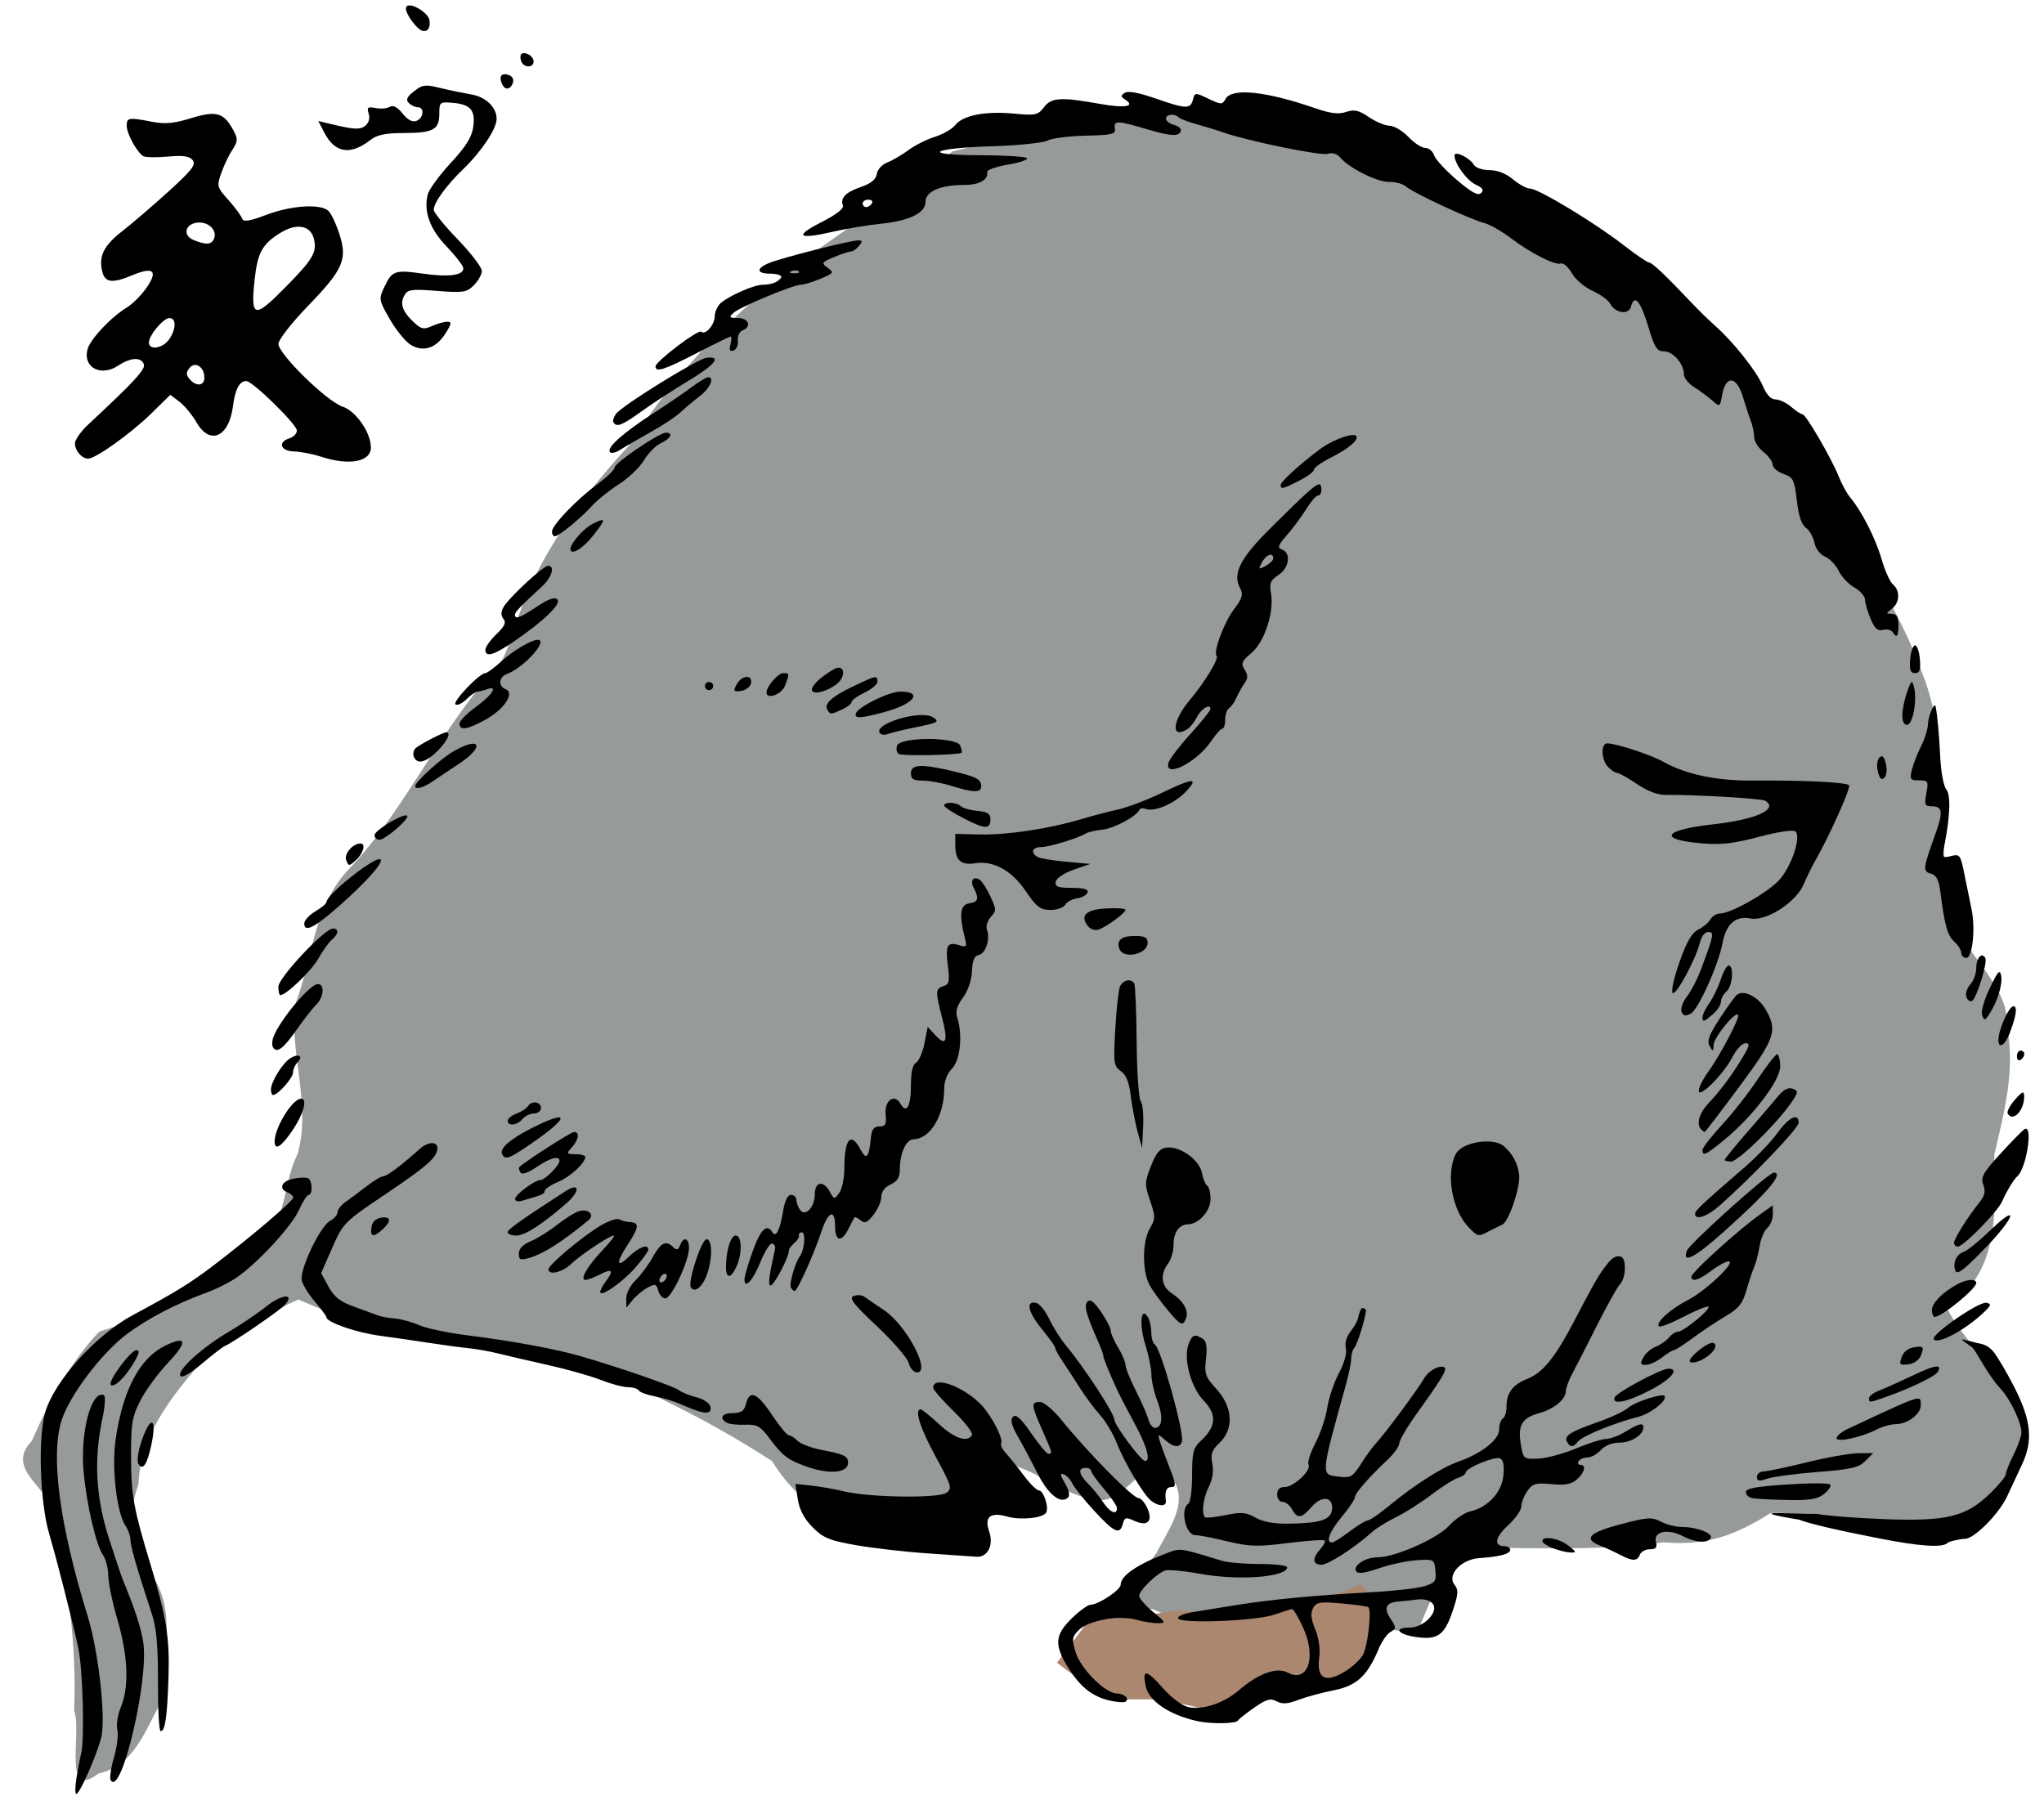
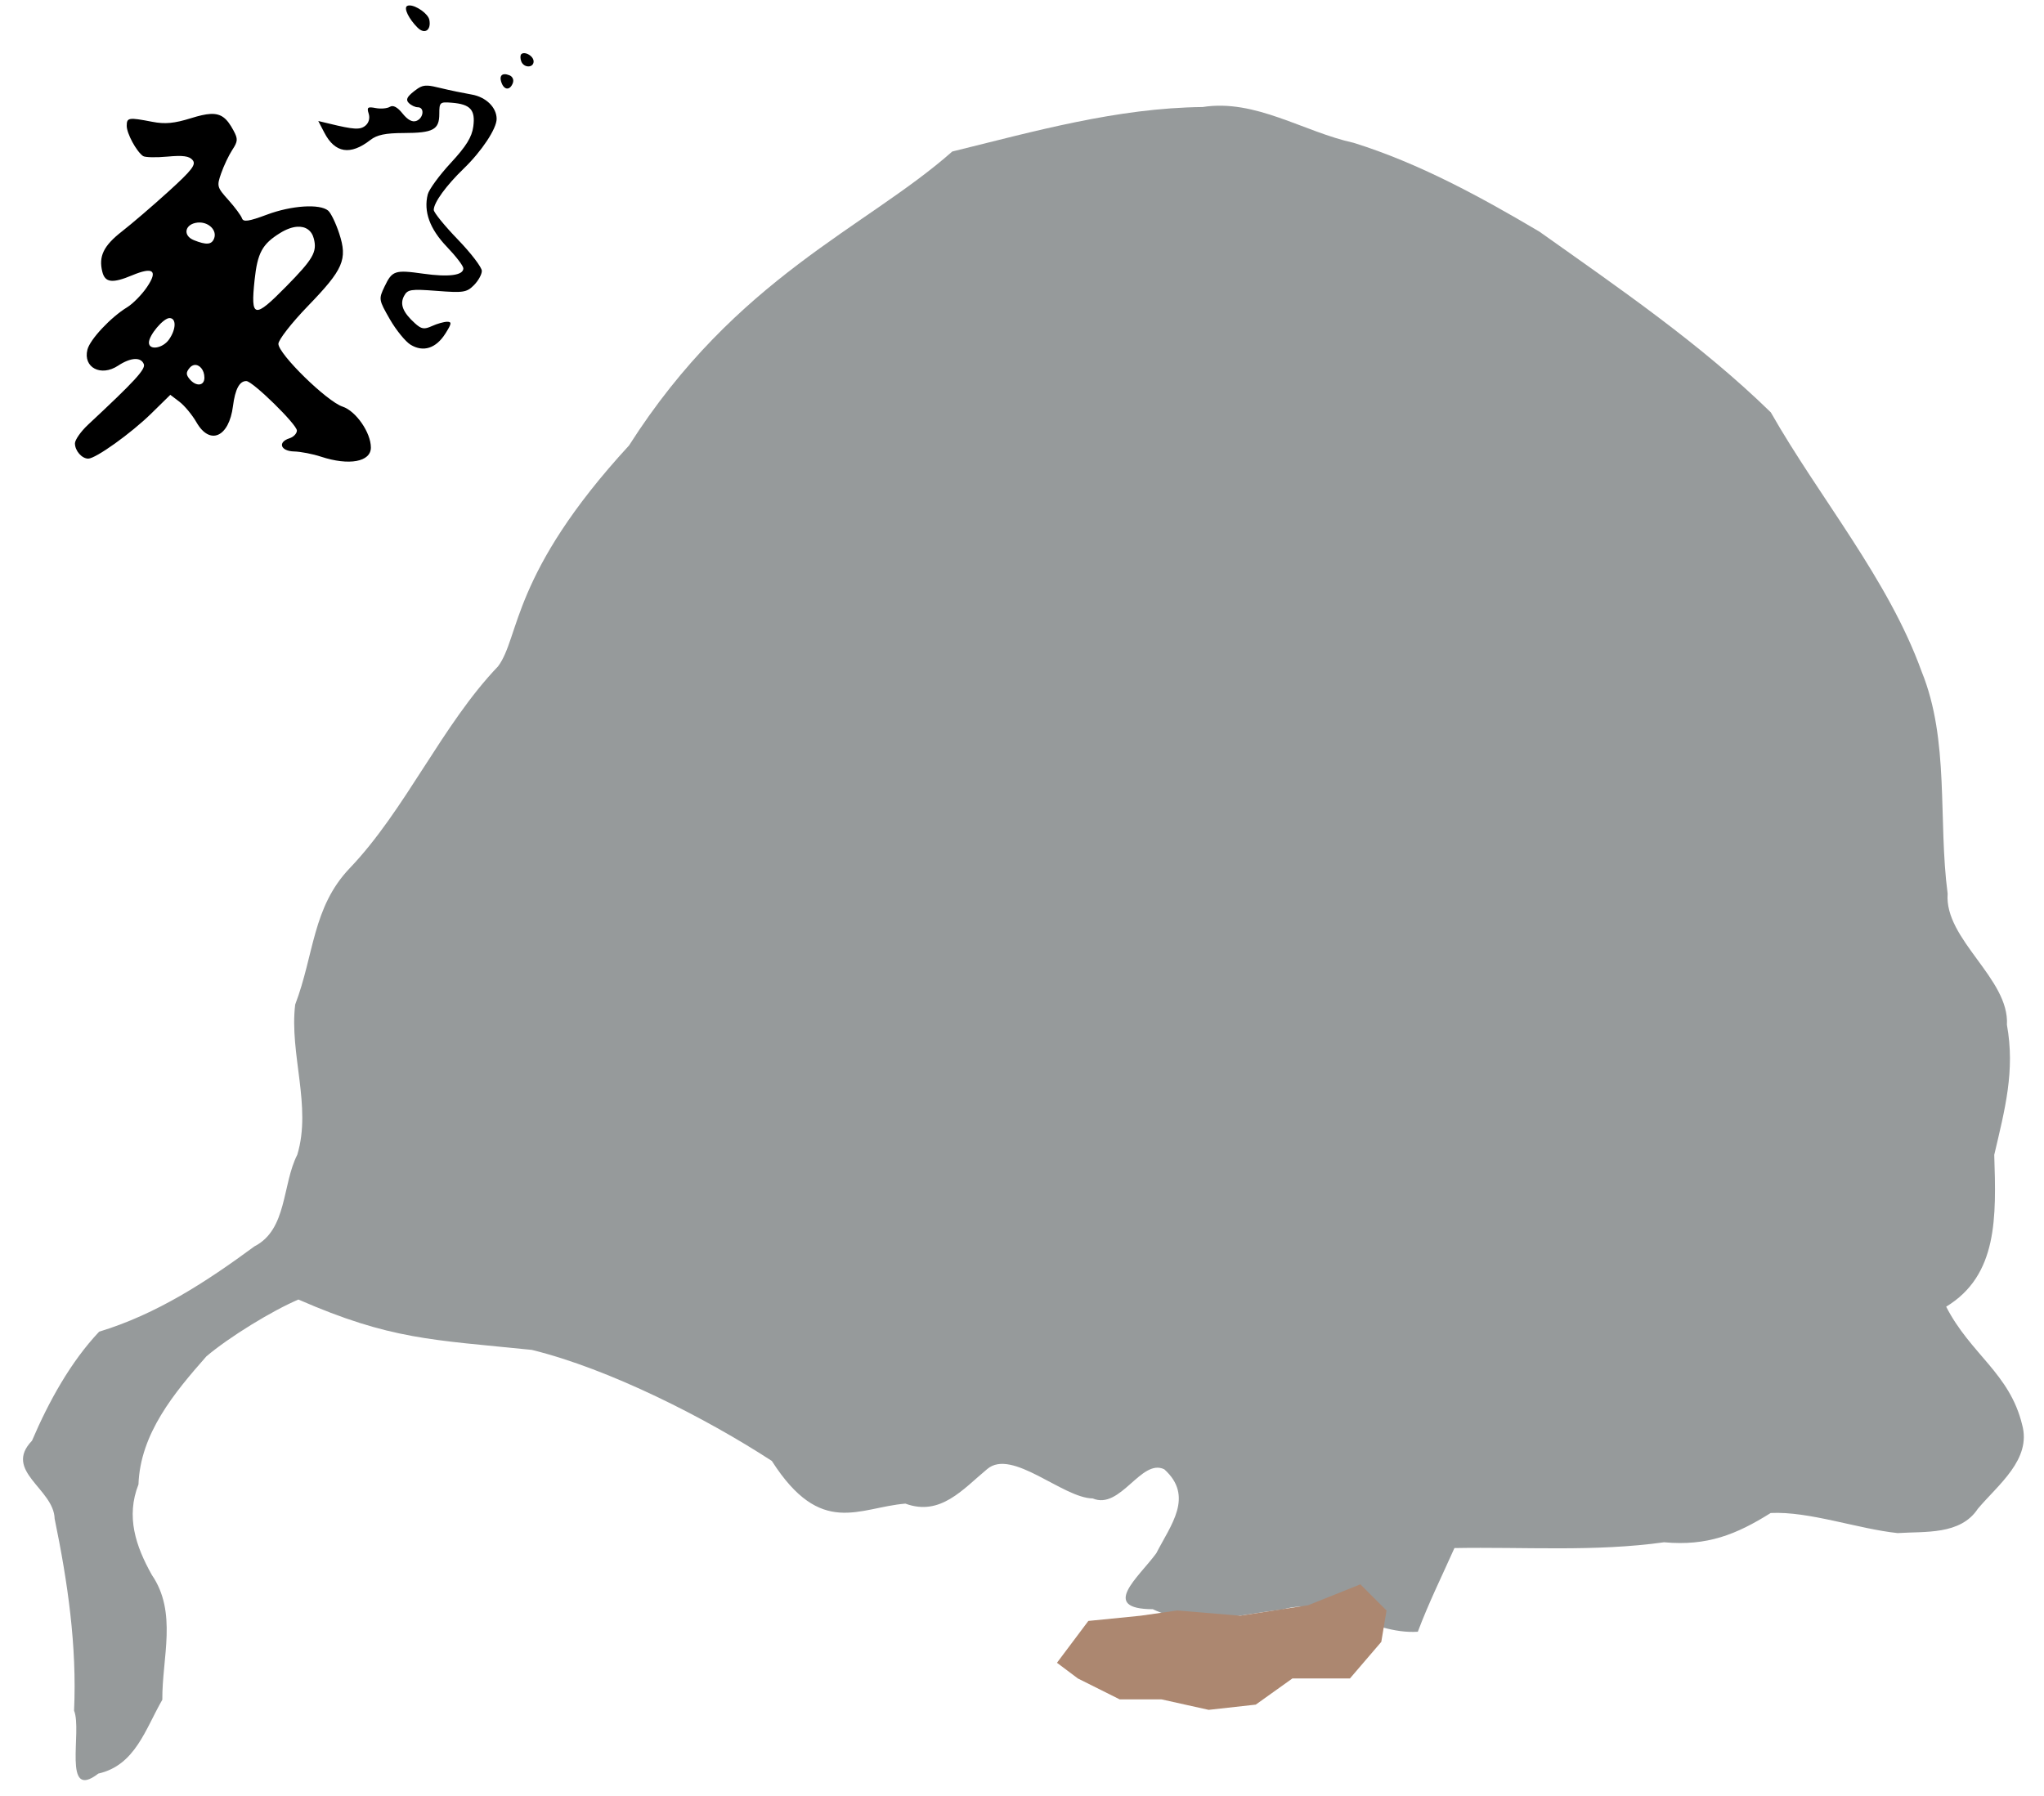
<svg xmlns="http://www.w3.org/2000/svg" xmlns:ns1="http://www.inkscape.org/namespaces/inkscape" id="svg2" viewBox="0 0 274.63 241.32" version="1.1" ns1:version="0.91 r13725">
  <title id="title5168">AGU-Pig</title>
  <defs id="defs4">
    <filter id="filter4555" color-interpolation-filters="sRGB">
      <feGaussianBlur id="feGaussianBlur4557" stdDeviation="2.479" />
    </filter>
  </defs>
  <g id="g3931" transform="matrix(.497 0 0 .497 -373.88 -1700.6)">
    <g id="g3927" style="filter:url(#filter4555)">
      <path id="path3923" style="color:#000000;fill:#969a9b" d="m1009.7 3462.7c22.33-5.494 44.534-11.778 67.7-12.034 14.256-2.245 27.208 6.697 40.853 9.689 17.701 5.532 34.3 14.611 50.183 24.006 21.567 15.31 43.671 30.422 62.562 48.869 13.072 22.98 31.765 45.106 40.76 70.047 7.616 18.694 4.413 40.139 7.04 60.079-0.94 12.414 16.761 22.982 16.026 35.46 2.253 12.433-0.546 22.867-3.426 35.159 0.547 16.881 0.994 32.542-12.998 41.057 6.591 12.852 17.16 17.991 20.538 31.905 2.597 9.397-6.484 16.215-11.969 22.727-4.718 7.168-14.348 6.088-21.682 6.584-10.717-1.128-23.924-5.937-34.322-5.435-9.3 5.826-17.192 8.994-28.823 7.915-18.787 2.629-37.776 1.218-56.677 1.567-3.355 7.519-7.004 14.912-9.899 22.627-12.94 0.798-23.8-9.821-36.674-5.982-11.769 1.23-23.63 5.268-34.977-0.114-14.479-0.062-3.859-8.569 0.94-15.117 3.924-7.657 10.283-15.383 2.177-22.706-6.241-3.078-11.844 11.077-19.353 7.873-8.053-0.07-21.842-13.647-28.522-7.945-6.62 5.495-12.653 12.839-22.123 9.348-12.621 1.031-22.81 9.249-36.105-11.542-17.827-11.603-43.872-24.864-64.878-30.025-27.17-2.776-38.149-2.732-63.106-13.616-7.073 3.013-18.685 10.107-24.89 15.378-8.697 9.878-17.858 20.87-18.347 34.611-3.428 8.707-0.751 16.685 3.609 24.462 6.963 10.178 2.757 22.352 2.837 33.759-4.57 7.899-7.29 17.715-17.308 19.968-9.833 7.611-4.291-11.484-6.55-17.029 0.793-17.537-1.722-34.744-5.254-51.891-0.208-8.107-14.004-12.905-6.119-21.084 4.515-10.559 10.436-21.31 18.155-29.482 15.579-4.736 29.004-13.508 42.001-23.08 8.871-4.534 7.445-16.706 11.563-24.766 3.951-13.058-2.178-27.346-0.568-40.603 5.139-13.502 4.656-26.259 14.696-36.82 15.069-15.727 25.028-38.839 40.14-54.612 5.942-7.926 3.499-25.032 35.413-59.729 28.973-45.482 64.065-58.855 87.378-79.478z" />
      <path id="path3925" style="color:#000000;fill:#ac8770" d="m1046.5 3860 14.142-1.414 9.899-1.414 16.97 1.414 18.385-2.828 14.142-5.657 7.071 7.071-1.414 8.485-8.485 9.899h-15.556l-9.899 7.071-12.728 1.414-12.728-2.828h-11.314l-11.314-5.657-5.657-4.243z" />
    </g>
    <g id="g3919">
      <path id="path3893" style="fill:#000000" d="m862.97 3423.2c-0.249 0-0.485 0.05-0.656 0.156-0.942 0.582 0.486 3.486 2.844 5.844 1.912 1.912 3.729 0.718 3.188-2.094-0.326-1.693-3.63-3.936-5.375-3.906zm31.125 12.906c-0.356-0.025-0.677 0.052-0.906 0.281-0.29 0.291-0.296 1.166 0 1.938 0.697 1.818 3.344 1.815 3.344 0 0-1.09-1.371-2.143-2.438-2.219zm-5.406 5.687c-1.041 0.029-1.378 0.9-0.812 2.375 0.759 1.983 2.273 2.007 3.031 0.031 0.34-0.885-0.059-1.788-0.938-2.125-0.489-0.188-0.934-0.291-1.281-0.281zm-20.812 3.094c-1.438-0.06-2.26 0.408-3.688 1.531-1.925 1.514-2.269 2.293-1.406 3.156 0.631 0.631 1.722 1.156 2.438 1.156 1.884 0 1.582 2.936-0.375 3.687-1.097 0.421-2.365-0.263-3.75-2-1.373-1.722-2.549-2.342-3.406-1.812-0.72 0.445-2.443 0.612-3.844 0.344-2.179-0.416-2.448-0.208-1.906 1.5 0.388 1.221 0.051 2.482-0.875 3.25-1.438 1.193-3.138 1.084-9.875-0.562l-2.875-0.688 1.625 3.125c2.882 5.573 7.058 6.225 12.469 2 1.772-1.384 4.085-1.864 9-1.875 7.97-0.019 9.625-0.889 9.625-5.188 0-3.12 0.139-3.265 3.406-3 5 0.406 6.386 1.929 5.781 6.438-0.383 2.852-1.909 5.323-6.094 9.844-3.073 3.319-5.88 7.149-6.219 8.5-1.166 4.646 0.547 9.345 5.156 14.156 2.446 2.553 4.469 5.177 4.469 5.844 0 1.898-3.95 2.412-10.844 1.438-7.684-1.086-8.4-0.838-10.469 3.5-1.599 3.353-1.587 3.546 1.438 8.812 1.698 2.956 4.235 6.063 5.625 6.906 3.423 2.077 6.865 0.964 9.375-3 1.714-2.707 1.8-3.219 0.5-3.219-0.853 0-2.695 0.519-4.094 1.156-2.134 0.972-2.866 0.842-4.625-0.75-3.246-2.938-4.133-5.141-2.938-7.375 0.956-1.786 1.786-1.924 8.906-1.375 7.125 0.549 8.027 0.41 9.969-1.531 1.176-1.176 2.156-2.91 2.156-3.875 0-0.965-2.925-4.8-6.5-8.5s-6.5-7.303-6.5-8c0.01-1.976 3.351-6.579 8.125-11.188 4.808-4.64 8.875-10.763 8.875-13.406 0-3.111-2.886-5.93-6.75-6.594-2.076-0.357-5.855-1.13-8.406-1.75-1.552-0.377-2.637-0.62-3.5-0.656zm-58.781 7.656c-1.36 0.078-3.016 0.469-5.125 1.125-4.614 1.436-7.072 1.661-10.5 1-6.455-1.245-6.938-1.159-6.938 1.094 0 2.054 2.602 6.891 4.406 8.156 0.537 0.377 3.512 0.442 6.594 0.156 4.185-0.388 5.907-0.154 6.812 0.938 1.005 1.211-0.124 2.682-6.562 8.531-4.274 3.882-9.909 8.708-12.531 10.75-4.987 3.883-6.364 6.747-5.312 10.938 0.736 2.934 2.726 3.167 8.062 0.937 5.682-2.374 7.051-1.308 4 3.188-1.385 2.041-3.806 4.514-5.375 5.469-4.39 2.67-10.023 8.665-10.719 11.438-1.217 4.848 3.657 7.393 8.281 4.344 3.419-2.254 6.2-2.409 6.969-0.406 0.522 1.36-2.597 4.723-15.062 16.344-1.965 1.832-3.562 4.117-3.562 5.063 0 1.99 1.855 4.125 3.594 4.125 2.018-0 11.586-6.852 17.031-12.188l5.156-5.062 2.469 1.875c1.353 1.021 3.434 3.524 4.625 5.594 3.614 6.279 8.778 3.973 9.844-4.406 0.583-4.583 1.77-6.827 3.625-6.781 1.715 0.043 13.656 11.732 13.656 13.375 0 0.792-0.9 1.745-2 2.094-3.283 1.042-2.427 3.475 1.25 3.562 1.788 0.042 5.05 0.681 7.25 1.406 7.583 2.499 13.5 1.422 13.5-2.469 0-4.039-4.036-9.868-7.656-11.063-4.247-1.402-17.344-14.219-17.344-16.969 0-1.077 3.542-5.642 7.969-10.219 9.599-9.924 10.772-12.584 8.469-19.625-0.908-2.778-2.253-5.568-3-6.188-2.278-1.891-9.91-1.383-16.531 1.094-4.932 1.844-6.401 2.047-6.75 1-0.244-0.733-1.877-2.953-3.656-4.938-3.105-3.463-3.198-3.742-1.969-7.25 0.704-2.01 2.049-4.861 3-6.312 1.517-2.315 1.559-2.948 0.344-5.219-1.788-3.34-3.321-4.672-6.312-4.5zm-2.938 29.344c2.678-0.013 4.817 2.183 4 4.312-0.652 1.7-2.067 1.832-5.469 0.469-3.093-1.24-2.473-4.352 0.938-4.75 0.183-0.021 0.353-0.03 0.531-0.031zm26.438 1.156c2.268-0.16 3.955 0.956 4.531 3.25 0.898 3.577-0.205 5.488-7.5 12.906-8.647 8.793-9.625 8.602-8.531-1.719 0.781-7.372 2.063-9.757 6.906-12.75 1.669-1.031 3.233-1.592 4.594-1.688zm-34.5 24.688c1.885-0 1.822 3.001-0.125 5.781-1.709 2.44-5.438 3.014-5.438 0.844 0-1.987 3.894-6.625 5.562-6.625zm6.719 12.687c1.339-0.196 2.719 1.277 2.719 3.438 0 2.252-2.267 2.463-4 0.375-0.994-1.197-1.002-1.824 0-3.031 0.386-0.465 0.835-0.716 1.281-0.781z" />
-       <path id="path3893-0" style="fill:#000000" d="m1057.4 3446.6c-0.469 0.01-0.808 0.075-1.031 0.219-1.168 0.753-1.148 1.046 0.094 1.844 2.888 1.857-0.075 2.36-6.812 1.156-10.63-1.9-13.157-1.744-15.156 0.906-1.603 2.125-2.293 2.269-8.187 1.719-7.694-0.719-13.669 0.444-15.781 3.094-0.852 1.069-3.331 2.506-5.531 3.188-2.2 0.682-5.438 2.319-7.187 3.625-1.75 1.306-4.317 2.791-5.688 3.312-1.378 0.524-2.632 1.903-2.812 3.094-0.225 1.48-1.538 2.583-4.219 3.5-4.178 1.429-5.728 3.003-4.938 5.062 0.307 0.8-1.892 2.497-5.844 4.5-7.438 3.771-6.317 4.742 3 2.594 3.663-0.844 9.445-1.815 12.844-2.156 7.97-0.799 12.344-2.91 12.344-6 0-2.783 4.025-4.531 10.5-4.531 4.06 0 6.505-1.384 6.156-3.5-0.091-0.55 2.448-1.45 5.656-2 3.208-0.55 5.506-1.338 5.094-1.75-0.412-0.412-6.198-0.764-12.844-0.781-16.123-0.041-13.206-1.907 3.812-2.438 6.846-0.213 13.418-0.902 14.594-1.531 1.176-0.629 5.808-1.212 10.312-1.313 7.19-0.161 8.164-0.401 7.906-1.937-0.374-2.23 0.587-2.215 8.969 0.281 6.472 1.928 8.844 1.952 8.844 0.031 0-0.453-0.9-1.056-2-1.344-1.1-0.288-2-1.024-2-1.625 0-1.225 2.273-1.477 3.375-0.375 0.393 0.393 2.595 1.232 4.906 1.875 2.311 0.643 5.569 1.635 7.219 2.219 6.533 2.31 26.345 6.376 28.219 5.781 1.234-0.392 2.499-0.042 3.312 0.938 2.402 2.895 10.096 6.747 13.281 6.656 1.729-0.049 3.822 0.557 4.656 1.313 1.807 1.635 17.426 8.899 21.094 9.812 1.415 0.352 4.565 2.136 7 3.969 5.644 4.249 12.079 7.517 13.687 6.969 0.687-0.234 2.009 0.952 2.969 2.625 0.96 1.673 3.463 3.803 5.562 4.75 2.099 0.947 4.251 2.505 4.75 3.437 1.429 2.671 5.068 3.182 5.688 0.813 0.9-3.44 2.589-1.467 4.656 5.437 1.7 5.68 2.336 6.688 4.25 6.688 2.442 0 5.375 3.367 5.375 6.187 0 0.965 1.238 2.53 2.75 3.469 1.513 0.939 3.705 2.563 4.875 3.594 2.117 1.865 2.117 1.853 2.781-1.688 0.975-5.196 3.888-4.836 5.531 0.688 0.695 2.337 1.663 5.268 2.156 6.531 0.493 1.263 0.906 3.243 0.906 4.375 0 1.133 1.125 2.95 2.5 4.031 1.375 1.082 2.5 2.624 2.5 3.438 0 0.814 1.306 1.942 2.906 2.5 2.663 0.928 2.969 1.533 3.625 7.187 0.479 4.13 1.274 6.56 2.438 7.375 0.958 0.671 2.003 2.499 2.312 4.031 0.326 1.611 1.537 3.203 2.875 3.781 1.273 0.55 2.939 2.272 3.688 3.844 0.748 1.571 2.662 3.596 4.25 4.5 1.588 0.903 2.875 2.386 2.875 3.281 0 0.895 0.688 3.212 1.5 5.156 1.125 2.692 1.92 3.412 3.375 3.031 1.051-0.275 2.224 0 2.594 0.594 1.11 1.796 1.562 1.256 1.562-1.906 0-2.179-0.479-3.008-1.75-3.031-1.667-0.03-1.667-0.11 0-1.375 2.127-1.614 2.261-4.92 0.281-6.562-0.799-0.663-2.19-3.765-3.094-6.875-1.65-5.677-5.352-12.928-8.469-16.656-0.92-1.1-2.276-3.575-3.031-5.5-1.911-4.873-8.953-17-9.875-17-0.418-0-1.794-0.9-3.063-2-1.268-1.1-3.175-2-4.219-2-1.239 0-2.44-1.27-3.438-3.656-1.635-3.914-7.971-11.921-12.844-16.219-1.639-1.446-4.457-4.2-6.281-6.125-7.172-7.568-10.772-10.986-11.594-11-0.472-0.01-3.622-2.151-7-4.781-7.699-5.994-22.968-15.219-25.187-15.219-0.919 0-2.991-1.125-4.625-2.5-1.884-1.585-4.204-2.5-6.344-2.5-1.855-0-3.748-0.63-4.188-1.375-1.184-2.005-5.281-3.99-5.281-2.563 0 2.211 3.364 6.79 5.813 7.906 1.822 0.83 2.188 1.406 1.375 2.219-0.813 0.813-2.576-0.13-6.594-3.562-3.016-2.577-5.781-5.571-6.125-6.656s-1.415-1.969-2.375-1.969c-0.96 0-3.013-1.35-4.594-3-1.581-1.65-3.867-3-5.062-3-1.195 0-3.712-1.067-5.594-2.344-2.758-1.872-3.953-2.12-6.188-1.375-2.057 0.686-4.242 0.403-8.469-1.062-13.135-4.552-22.378-5.51-24.063-2.5-0.913 1.633-1.183 1.625-4.656-0.031-3.585-1.71-3.67-1.696-4.188 0.281-0.677 2.588-1.849 2.538-10.188-0.375-3.31-1.157-5.781-1.739-7.188-1.719zm-70.375 29.125c0.858 0 1.309 0.45 0.969 1-0.34 0.55-1.045 1-1.562 1-0.517 0-0.938-0.45-0.938-1 0-0.55 0.674-1 1.531-1zm-2.781 11c-2.056-0-20.618 4.708-24 6.094-3.621 1.484-3.5 2.906 0.25 2.906 1.65 0 3 0.384 3 0.875 0 1.078-2.48 2.125-5.062 2.125-2.232 0-8.709 2.798-11.188 4.844-0.963 0.794-1.75 2.465-1.75 3.688 0 2.289-2.585 5.228-3.656 4.156-0.743-0.743-12.344 8.068-12.344 9.375 0 1.723 2.305 0.977 11.094-3.562 4.792-2.475 8.945-4.5 9.219-4.5 0.274-0 0.244 0.951-0.062 2.125-0.404 1.544-0.17 2.014 0.844 1.656 0.771-0.272 1.291-1.492 1.156-2.688-0.134-1.195 0.428-2.435 1.25-2.75 2.572-0.987 1.712-3.344-1.219-3.344-2.341 0-2.513-0.2-1.25-1.375 1.72-1.6 16.142-7.625 18.25-7.625 0.796-0 3.201-0.743 5.312-1.625 3.599-1.504 3.703-1.678 1.938-2.969-1.77-1.294-1.664-1.48 1.75-2.906 1.999-0.835 4.062-1.5 4.562-1.5s1.472-0.675 2.156-1.5c1.012-1.22 0.965-1.5-0.25-1.5zm-16.844 8.125c0.347 0.014 0.646 0.084 0.812 0.25 0.332 0.332-0.258 0.574-1.312 0.531-1.165-0.048-1.391-0.275-0.594-0.594 0.361-0.144 0.746-0.202 1.094-0.187zm-23.406 23.562c-0.218 0.011-0.453 0.029-0.719 0.063-2.494 0.317-22.807 12.899-24.469 15.156-0.639 0.867-0.946 1.894-0.688 2.312 0.85 1.376 2.304 0.828 7.562-2.969 2.856-2.062 8.539-5.775 12.656-8.25 6.824-4.103 8.926-6.478 5.656-6.313zm-0.312 5.313c-0.443 0-2.356 1.144-4.25 2.562-1.894 1.418-6.588 4.636-10.438 7.125-8.181 5.288-12.659 9.231-11.875 10.5 0.306 0.496 1.532 0.275 2.719-0.5 1.187-0.775 4.856-2.913 8.156-4.75 3.3-1.836 6.961-4.244 8.156-5.375 1.195-1.131 3.558-3.127 5.25-4.406 2.837-2.145 4.177-5.156 2.281-5.156zm-11.375 15c-1.841-0-13.809 8.106-13.844 9.375-0.017 0.623-2.155 2.674-4.75 4.594-5.678 4.201-12.219 11.052-12.219 12.781 0 0.688 0.337 1.25 0.781 1.25 1.073-0 6.948-4.807 10.062-8.25 1.37-1.515 4.626-4.129 7.25-5.813s5.695-4.638 6.812-6.531c1.117-1.893 3.172-3.96 4.562-4.594 2.625-1.196 3.399-2.812 1.344-2.812zm185.78 0.625c-1.856-0.014-6.107 1.697-8.906 3.781-5.389 4.012-10.688 8.842-10.688 9.719 0 1.264 0.591 1.109 5.031-1.156 2.178-1.111 3.969-2.441 3.969-2.969 0-0.528 1.913-1.919 4.25-3.094 5.095-2.562 7.868-4.899 7.188-6-0.127-0.205-0.415-0.278-0.844-0.281zm-9.219 13.344c-1.128 0.05-4.27 3.064-12.969 11.688-8.422 8.349-10.505 12.431-8.344 16.469 0.859 1.604 0.558 2.669-1.625 5.531-2.712 3.556-5.755 11.683-4.75 12.688 0.7 0.7-3.207 7.126-7.281 11.969-4.766 5.665-5.157 10.704-0.594 7.813 0.737-0.467 1.862-1.888 2.5-3.156 1.165-2.317 3.687-3.872 3.687-2.281 0 0.469-2.452 3.523-5.437 6.813-2.985 3.29-5.643 6.787-5.906 7.75-1.184 4.329 7.605-0.077 11.469-5.75 1.307-1.919 2.713-3.5 3.125-3.5 0.412 0 0.75-1.095 0.75-2.438 0-1.342 0.479-2.733 1.063-3.094 0.584-0.361 1.454-1.629 1.969-2.812 0.515-1.184 1.503-2.946 2.188-3.906 0.979-1.373 0.984-2.162 0.031-3.688-1.048-1.679-0.775-2.301 1.875-4.531 3.53-2.97 6.178-11.147 5.25-16.188-0.486-2.643-0.136-3.455 2.031-4.875 2.921-1.914 3.473-5.914 0.969-6.875-1.343-0.515-1.121-1.135 1.313-3.906 1.592-1.814 3.931-4.967 5.187-7 1.256-2.033 2.682-3.687 3.188-3.687 0.505 0 0.937-0.675 0.937-1.5 0-0.962-0.112-1.554-0.625-1.531zm-193.94 9.656c-0.421 0.054-1.199 0.398-2.344 0.969-2.523 1.259-6.094 5.294-6.094 6.875 0 1.82 3.287-0.067 5.906-3.375 2.627-3.317 3.457-4.588 2.531-4.469zm180.88 9.375c0.394 0.017 0.687 0.325 0.687 0.969 0 0.531-0.952 1.452-2.094 2.062-1.899 1.016-1.985 0.93-0.969-0.969 0.714-1.334 1.718-2.091 2.375-2.062zm-195.38 3c-1.326-0-10.776 8.787-12.094 11.25-0.668 1.248-0.644 2.273 0.062 3.125 0.776 0.935 0.263 2.017-1.938 4.125-1.64 1.571-2.969 3.465-2.969 4.187 0 2.137 2.202 1.508 7.5-2.094 8.207-5.579 13.127-10.303 11.969-11.5-0.715-0.739-2.376-0.167-5.5 1.906-4.591 3.046-5.969 3.569-5.969 2.219 0-0.749 1.562-2.371 7.25-7.594 2.743-2.519 3.665-5.625 1.688-5.625zm-2.812 20c-1.721 0-6.723 2.986-9.938 5.937-1.821 1.672-3.716 3.063-4.188 3.063-1.573 0-9.053 7.857-8.062 8.469 0.537 0.332 1.88-0.318 3-1.438 1.12-1.12 2.464-2.031 2.969-2.031 0.505 0 1.63-0.291 2.5-0.625 3.188-1.224 1.47 1.576-2.906 4.719-2.475 1.777-4.5 3.831-4.5 4.562 0 1.982 2.202 1.63 7.188-1.156 4.984-2.785 7.825-7.18 5.281-8.156-2.041-0.783-1.859-3.265 0.281-4.062 4.659-1.735 11.464-9.281 8.375-9.281zm372.37 1.5c-0.55 0-1.142 1.687-1.312 3.75-0.241 2.918 0.051 3.75 1.312 3.75 1.262-0 1.554-0.832 1.313-3.75-0.171-2.063-0.763-3.75-1.313-3.75zm-290.94 6.031c-0.388-0.012-0.847 0.133-1.375 0.438-3.836 2.212-6.438 4.831-5.812 5.844 0.871 1.408 6.535-0.904 7.812-3.187 0.969-1.732 0.538-3.059-0.625-3.094zm-15.031 1.469c-1.391 0-4.531 3.624-4.531 5.219 0 2.027 4.109 0.564 5-1.781 1.26-3.313 1.243-3.437-0.469-3.437zm-9.969 1.031c-0.852 0.073-1.942 0.755-2.625 2.031-0.992 1.853-0.846 2.044 1.219 1.75 1.275-0.181 2.473-1.1 2.656-2.062 0.236-1.238-0.398-1.792-1.25-1.719zm34.781 0.094c-0.745 0.016-2.345 0.766-5.812 2.406-5.812 2.749-8.067 4.781-7.062 6.406 0.803 1.3 0.864 1.321 3.969-0.094 1.401-0.638 2.562-1.561 2.562-2.031 0-0.471 1.575-1.613 3.5-2.531s3.5-2.246 3.5-2.969c0-0.771-0.076-1.2-0.656-1.187zm-45.031 1.281c-0.143 0.022-0.276 0.044-0.406 0.125-0.521 0.322-0.697 1.042-0.375 1.562 0.322 0.521 1.01 0.666 1.531 0.344 0.521-0.322 0.697-1.01 0.375-1.531-0.241-0.391-0.696-0.566-1.125-0.5zm325.31 0.031c-0.264 0.015-0.615 0.835-1.25 2.594-0.688 1.905-1.27 4.706-1.312 6.219-0.047 1.697 0.437 2.75 1.281 2.75 1.553-0 2.79-6.72 1.875-10.219-0.228-0.873-0.389-1.356-0.594-1.344zm-273.47 2.563c-3 0-11.382 4.113-11.969 5.875-0.49 1.47 1.149 1.403 7.594-0.313 8.085-2.152 10.77-5.562 4.375-5.562zm279.72 3.719c-0.515-0.084-1.864 3.32-1.875 5.062-0.01 1.26-0.853 3.959-1.875 6-1.022 2.041-2.136 4.956-2.5 6.469-0.594 2.47-0.394 2.75 1.969 2.75 2.465 0 2.584 0.221 1.969 3.5-0.572 3.046-0.416 3.5 1.312 3.5 3.114-0 3.31 1.456 1.063 7.687-3.312 9.185-3.387 9.948-1.156 10.531 1.466 0.383 2.145 1.667 2.562 4.906 1.181 9.155 1.911 11.804 3.75 13.469 1.044 0.945 1.906 2.323 1.906 3.062 0 0.74 0.603 1.344 1.375 1.344 1.656 0 2.508-7.918 1.406-13.156-0.388-1.844-1.238-5.981-1.875-9.188-1.098-5.528-1.278-5.784-3.656-5.188-2.381 0.598-2.459 0.445-1.844-2.688 1.614-8.218 1.794-13.822 0.531-15.344-0.709-0.854-1.437-4.79-1.625-8.75-0.284-5.981-0.739-11.039-1.25-13.687-0.033-0.169-0.114-0.269-0.188-0.281zm-273.56 2.625c-4.818-0.097-12.987 2.76-11.719 4.812 0.326 0.527 1.343 0.672 2.25 0.312s4.131-1.138 7.156-1.75c6.511-1.317 6.895-1.546 4.969-2.781-0.598-0.384-1.544-0.571-2.656-0.594zm-128.88 4.656c-0.777-0-6.729 3.051-8.156 4.187-0.655 0.521-0.926 1.59-0.625 2.375 0.859 2.239 3.225 1.682 6.406-1.5 2.65-2.65 3.786-5.062 2.375-5.062zm130.41 1.812c-4.045-0.01-8.074 0.591-8.531 1.781-0.338 0.88-0.129 1.912 0.469 2.281 0.962 0.595 16.276 0.284 16.969-0.344 0.15-0.136 0-1.003-0.344-1.906-0.458-1.193-4.518-1.803-8.562-1.813zm183.47 1.188c-1.834 0-1.659 4.529 0.25 6.437 0.864 0.864 1.954 1.563 2.437 1.563 0.483 0 2.893 1.346 5.344 3 2.878 1.942 5.652 2.988 7.812 2.937 6.606-0.155 25.876 0.964 26.844 1.563 3.706 2.29-2.424 5.086-13.969 6.375-13.621 1.521-15.242 4.115-3.219 5.156 5.21 0.451 8.651 0.056 15.594-1.781 5.252-1.39 9.252-1.966 9.781-1.438 1.614 1.614-1.259 9.917-4.625 13.375-3.377 3.47-12.924 8.813-15.781 8.813-0.927 0-2.078 0.697-2.562 1.562-0.484 0.866-1.982 2.121-3.312 2.781-1.756 0.871-3.164 3.32-5.125 8.906-1.497 4.266-2.29 7.936-1.781 8.25 0.992 0.613 6.292-9.258 7.375-13.75 0.369-1.531 1.326-2.75 2.188-2.75 1.699-0 1.584 0.653-1.75 9.656-1.052 2.842-2.839 6.345-3.969 7.781-1.13 1.437-1.788 3.293-1.469 4.125 0.444 1.156 1.039 1.282 2.5 0.5 2.07-1.107 7.516-13.27 8.625-19.25 0.925-4.989 3.561-7.263 7.531-6.469 4.241 0.848 12.315-4.362 14.406-9.312 0.82-1.941 2.142-4.656 2.937-6.031 3.836-6.629 9.878-20.091 9.281-20.688-0.812-0.812-12.671-1.378-25.75-1.25-9.998 0.098-18.338-1.646-24.531-5.125-3.3-1.854-12.703-4.937-15.062-4.937zm-306.8 0.1c-1.004 0.066-2.692 0.673-5 1.969-3.377 1.897-10.469 8.32-10.469 9.469 0 1.075 2.14 0.484 4.781-1.312 1.49-1.014 4.579-3.086 6.875-4.594 4.946-3.247 6.022-5.678 3.812-5.531zm380.88 3.406c-0.162 0.032-0.341 0.153-0.531 0.344-0.609 0.609-0.794 2.236-0.406 3.781 0.485 1.933 0.988 2.418 1.75 1.656 0.609-0.609 0.794-2.267 0.406-3.812-0.364-1.45-0.732-2.066-1.219-1.969zm-259.91 2.625c-1.748 0.09-2.438 0.724-2.438 1.938 0 1.587 0.672 1.988 3.25 2 1.788 0.01 5.275 0.658 7.75 1.437 5.871 1.85 8 1.894 8 0.125 0-1.929-1.162-2.559-7.844-4.156-4.178-0.999-6.971-1.433-8.719-1.344zm73.187 4.094c-1.041 0.064-3.617 1.149-8 3.25-3.917 1.878-9.15 3.86-11.625 4.406-2.475 0.546-6.975 1.721-10 2.625-8.545 2.553-19.84 4.276-27.25 4.125l-6.75-0.156v3.094c0 4.053 1.51 5.445 5.344 4.844 4.971-0.779 9.896 1.928 13.719 7.562 2.891 4.261 3.913 5.04 6.625 5.062 1.76 0.014 3.56-0.603 4-1.375 0.44-0.772 1.887-1.56 3.219-1.75s2.617-0.906 2.844-1.594c0.29-0.88-0.972-1.25-4.25-1.25-3.809 0-4.608-0.324-4.344-1.688 0.183-0.944 2.296-2.335 4.844-3.219l4.5-1.562-6.562-0.594c-3.599-0.322-7.087-0.902-7.75-1.312-1.949-1.204-1.368-2.64 1.062-2.656 2.165-0.014 10.058-2.422 12.156-3.719 0.559-0.345 2.543-0.806 4.438-1 3.124-0.321 9.189-3.598 9.969-5.406 0.173-0.402 0.921-0.482 1.687-0.188 2.328 0.893 7.81-1.474 10.813-4.656 1.836-1.946 2.354-2.907 1.312-2.844zm-65.5 5.875c-0.656 0.074-1.14 0.319-1.125 0.719 0.015 0.412 2.378 1.953 5.25 3.437 5.805 3.001 7.25 3.045 7.25 0.219 0-1.463-0.829-1.974-3.5-2.219-1.925-0.177-3.946-0.739-4.469-1.25-0.709-0.694-2.312-1.029-3.406-0.906zm-146.53 3.375c-1.571-0.169-8.584 4.077-8.594 5.344-0.005 0.687 0.587 1.25 1.312 1.25 1.58 0 8.233-5.768 7.5-6.5-0.053-0.053-0.114-0.082-0.219-0.094zm-12.406 7.594c-2.08 0-4.489 2.818-3.844 4.5 0.655 1.706 0.76 1.685 2.656-0.031 1.985-1.796 2.703-4.469 1.188-4.469zm5.094 4.219c-2.443 0.21-14.281 9.67-14.281 11.625 0 0.404-1.35 1.525-3 2.5-1.65 0.975-3 2.447-3 3.281 0 2.522 2.748 1.166 9.281-4.594 7.455-6.573 12.178-11.885 11.344-12.719-0.073-0.073-0.181-0.108-0.344-0.094zm161.22 5.188c-0.961-0.016-1.336 1.09-0.531 2.594 1.52 2.84 1.253 3.837-1.219 4.187-2.402 0.341-2.773 3.002-1.219 9.156 0.655 2.592 0.522 2.8-1.406 2.188-3.281-1.041-3.856-0.05-3.156 5.406 0.555 4.327 0.406 5.129-1.156 5.625-2.19 0.695-2.227 1.42-0.406 8.438 1.681 6.479 1.144 7.982-1.75 4.875l-2.125-2.281-0.875 4.438c-0.48 2.449-1.512 4.81-2.281 5.25-0.927 0.53-1.375 2.616-1.375 6.188 0 5.631-1.212 7.766-2.812 4.906-1.61-2.878-4.396-0.898-4.031 2.875 0.261 2.695-0.001 3.25-1.656 3.25-1.49 0-2.094 0.764-2.312 3-0.534 5.465-1.22 6.261-2.812 3.25-2.627-4.967-4.375-2.918-4.375 5.125 0 2.6-0.622 5.564-1.375 6.594-1.322 1.808-1.404 1.826-2.531-0.281-1.707-3.19-4.094-2.793-4.094 0.688 0 3.567-2.68 6.248-4.062 4.062-0.5-0.789-0.927-2-0.938-2.687-0.009-0.688-0.661-1.25-1.438-1.25-0.885 0-1.655 1.587-2.094 4.25-0.873 5.296-1.94 7.438-2.906 5.875-1.519-2.458-3.204-0.843-5.344 5.125-1.233 3.437-2.219 6.829-2.219 7.562 0.001 2.858 2.312 0.335 4.344-4.719 1.173-2.919 2.606-5.128 3.156-4.938 0.55 0.191 0.901 0.794 0.781 1.344-1.645 7.563-1.926 9.602-1.281 10 0.732 0.452 5-7.543 5-9.375 0-0.489 0.661-1.424 1.469-2.094 0.807-0.67 1.37-1.589 1.25-2.031-0.12-0.442 0.231-0.845 0.781-0.875 1.099-0.059 0.74 4.781-0.469 6.375-1.336 1.763-3.034 7.678-2.469 8.594 0.301 0.487 0.75 0.906 1 0.906 0.724-0 5.237-10.001 7.156-15.844 1.882-5.729 3.781-6.556 3.781-1.656 0 4.03 1.661 4.463 3.5 0.906 0.825-1.595 1.595-3.097 1.719-3.312s0.874 0.132 1.656 0.781c1.139 0.945 1.816 0.672 3.5-1.469 1.156-1.47 2.125-3.663 2.125-4.875 0-1.381 0.934-2.63 2.5-3.344 1.846-0.841 2.5-1.911 2.5-4.094 0-4.364 1.699-8.087 3.719-8.125 4.484-0.084 8.281-6.373 8.281-13.719 0-1.981 0.809-4.09 2.094-5.375 2.233-2.233 2.945-9.019 1.438-13.75-0.55-1.726-0.129-3.192 1.531-5.438 1.363-1.844 2.335-4.69 2.437-7.125 0.122-2.894 0.631-4.176 1.813-4.406 1.881-0.367 3.198-4.342 2.25-6.812-0.354-0.923 0.105-2.446 1.031-3.469 1.538-1.699 1.528-2.076-0.125-5.594-0.977-2.079-2.264-4.093-2.844-4.469-0.435-0.282-0.805-0.401-1.125-0.406zm37.281 8.094c-0.627-0.001-1.309 0.024-2.031 0.062-5.515 0.293-7.201 1.991-4.781 4.906 0.636 0.769 1.921 1.124 2.844 0.781 2.271-0.844 7.187-4.477 7.187-5.313 0-0.278-1.336-0.435-3.219-0.437zm-211.03 5.5c-2.273-0-14.75 13.3-14.75 15.719 0 1.252 0.224 2.281 0.531 2.281 1.586 0 8.402-6.563 10.281-9.906 1.185-2.109 2.826-4.405 3.656-5.094 1.822-1.512 1.961-3 0.281-3zm216.78 2c-3.673 0-5.059 1.179-4.156 3.531 1.087 2.834 7.625 1.414 7.625-1.656 0-1.491-0.759-1.875-3.469-1.875zm229.12 5.281c-0.835-0.095-1.656 1.359-1.656 3.438 0 1.437-0.733 3.421-1.625 4.406-0.892 0.985-1.369 2.526-1.031 3.406 0.338 0.88 1.043 1.333 1.531 1.031 1.305-0.806 4.267-10.486 3.563-11.625-0.252-0.408-0.503-0.625-0.781-0.656zm-68.594 2.719c-0.507 0-1.456 1.687-2.125 3.75-0.669 2.062-2.07 4.946-3.094 6.406-1.024 1.46-1.844 3.147-1.844 3.75 0 1.489 0.346 1.385 2.844-0.781 1.184-1.027 2.156-2.545 2.156-3.375 0-0.831 0.675-2.065 1.5-2.75 1.623-1.347 2.074-7 0.563-7zm73.156 1.781c-0.428 0.09-1.151 1.395-2.562 4.344-1.518 3.173-2.424 6.34-2.062 7.281 0.588 1.532 0.745 1.522 1.844-0.125 2.208-3.309 3.722-8.072 3.312-10.438-0.128-0.737-0.274-1.116-0.531-1.062zm-235.25 2.219c-0.945-0.038-2.015 0.607-2.469 1.75-0.382 0.962-0.942 6.14-1.25 11.531-0.52 9.094-0.405 9.916 1.5 11.25 1.435 1.005 2.238 3.011 2.688 6.688 0.354 2.893 1.183 7.264 1.844 9.688l1.219 4.406 0.281-5.75c0.166-3.157-0.128-6.265-0.656-6.906-0.529-0.641-1.023-7.863-1.094-16.062-0.071-8.199-0.37-15.287-0.656-15.75-0.336-0.544-0.839-0.821-1.406-0.844zm-219.28 1c-2.154-0-10.307 9.715-12.031 14.344-0.377 1.012-0.421 2.252-0.094 2.781 1.032 1.67 2.784 0.365 6.406-4.813 1.932-2.762 4.319-5.803 5.281-6.75 2.047-2.013 2.324-5.562 0.438-5.562zm384.84 2.437c-0.466 0.041-0.865 0.21-1.219 0.469-0.45 0.33-2.547 3.195-4.625 6.375-2.93 4.484-3.526 6.168-2.75 7.5 0.909 1.56 1.008 1.535 1.062-0.281 0.062-2.055 5.739-9.073 6.625-8.188 0.609 0.609-4.835 10.968-8.187 15.594-1.355 1.869-2.438 4.086-2.438 4.938 0 2.247 6.708-4.465 9.094-9.094 1.063-2.063 2.641-3.75 3.5-3.75 1.294 0 1.17 0.641-0.688 3.75-2.863 4.79-6 8.989-9.312 12.531-2.526 2.701-3.327 5.642-1.938 7.031 0.367 0.367 0.781 0.688 0.938 0.688 0.157-0 4.367-5.505 9.344-12.219 9.832-13.264 10.473-15.239 7-21.125-1.56-2.643-4.387-4.398-6.406-4.219zm73.562 3.563c-1.273-0-4.094 6.351-4.094 9.187 0 2.483 1.81 1.368 3.031-1.844 1.8-4.734 2.175-7.344 1.062-7.344zm1.906 12c-0.55-0-1 0.705-1 1.562 0 0.857 0.45 1.277 1 0.938 0.55-0.34 1-1.045 1-1.563s-0.45-0.937-1-0.937zm-65.812 1c-0.446-0-2.808 3.028-5.25 6.719s-6.8 9.254-9.688 12.375c-2.887 3.121-5.25 6.167-5.25 6.781 0 1.76 0.847 1.379 5.75-2.625 7.761-6.338 15.25-16.122 15.25-19.938 0-1.818-0.367-3.312-0.812-3.312zm-399.88 0.344c-0.476-0.036-1.196 0.166-2.031 0.688-2.155 1.346-5.281 6.407-5.281 8.531 0 0.781 0.259 1.438 0.594 1.438 1.292-0 5.359-4.59 5.375-6.063 0.01-0.852 0.537-2.068 1.188-2.719 1.07-1.07 0.95-1.815 0.156-1.875zm403.19 8.844c-0.908 0.06-1.879 0.722-2.937 2-1.149 1.387-4.875 5.743-8.313 9.688-3.437 3.944-6.25 7.395-6.25 7.656 0 0.261 0.776 0.469 1.75 0.469 1.855 0 12.255-10.155 16.125-15.75 2.067-2.988 2.121-3.328 0.531-3.938-0.292-0.112-0.604-0.145-0.906-0.125zm63.188 1.156c-0.317-0.108-0.973 0.517-2.25 1.969-1.366 1.552-2.222 3.24-1.906 3.75 1.446 2.339 4.503-0.928 4.438-4.75-0.01-0.56-0.091-0.904-0.281-0.969zm-465.53 1.656c-2.339 0-7.156 7.793-7.156 11.562 0 2.635 1.806 1.469 4.906-3.125 2.926-4.335 4.024-8.437 2.25-8.437zm62.844 1.031c-0.593 0.087-1.193 0.434-1.562 1.031-0.361 0.584-1.741 1.466-3.062 1.969-1.322 0.502-2.375 1.374-2.375 1.938 0 1.539 2.583 1.239 4-0.469 0.685-0.825 2.061-1.5 3.094-1.5 1.033 0 1.906-0.675 1.906-1.5 0-1.072-1.012-1.614-2-1.469zm341 4c-1.041 0.05-2.789 1.534-4.719 4.219-1.68 2.337-5.663 6.5-8.844 9.25-11.724 10.135-13.438 11.76-13.438 12.625 0 1.892 3.336 0.724 6.813-2.375 8.965-7.992 21.187-20.812 21.187-22.219 0-1.063-0.375-1.53-1-1.5zm-334.06 0.031c-0.875-0.081-3.37 0.821-7.531 2.938-6.023 3.064-8.798 5.612-7.844 7.156 0.836 1.352 1.793 1.035 6.5-2.125 7.308-4.906 10.334-7.834 8.875-7.969zm396.44 3.063c-0.062 0-0.118 0-0.187 0.031-0.44 0.183-3.373 3.139-6.5 6.562-4.884 5.346-5.542 6.561-4.781 8.562 0.667 1.756 0.407 2.94-1.062 4.781-3.198 4.007-6.844 9.814-6.844 10.906 0 0.561 0.455 1.031 1.031 1.031 1.494 0 10.791-9.491 11.969-12.219 1.12-2.596 3.2-6.037 4.094-6.781 2.328-1.939 4.191-13.028 2.281-12.875zm-392.44 0.875c-0.82 0-13.277 7.986-14.812 9.5-0.193 0.19-0.049 0.852 0.312 1.437 0.421 0.682 1.989 0.163 4.344-1.437 3.694-2.51 6.219-3.195 6.219-1.688 0 1.221-3.948 5.188-5.156 5.188-1.555 0-6.844 3.962-6.844 5.125 0 0.549 0.787 0.768 1.75 0.5 5.464-1.524 6.25-1.85 6.25-2.688 0-0.505 1.597-1.585 3.562-2.406 3.322-1.388 7.329-5.051 7.406-6.781 0.018-0.413-1.165-0.75-2.625-0.75-2.509 0-2.564-0.116-1-1.844 1.869-2.065 2.16-4.156 0.594-4.156zm246.41 2.562c-3.341 0.073-7.027 1.387-8.062 3.438-2.745 5.439-0.939 15.342 3.625 19.906 2.438 2.438 2.43 2.443 5.344 0.938 1.23-0.635 2.877-1.455 3.656-1.812 1.732-0.796 4.889-10.146 4.531-13.406-0.329-2.997-1.738-5.705-4.094-7.75-1.095-0.951-2.995-1.356-5-1.313zm-284.94 0.469c-0.921 0.05-2.092 0.58-3.156 1.531-5.166 4.617-8.886 7.392-9.875 7.406-0.612 0.01-2.687 1.269-4.625 2.781-1.938 1.512-4.494 3.41-5.656 4.219-1.162 0.809-2.094 2.034-2.094 2.719s-0.871 1.711-1.938 2.281c-2.794 1.495-8.456 13.408-7.719 16.25 0.326 1.259 1.963 3.856 3.625 5.781 1.662 1.925 2.999 3.752 3 4.062 0.006 1.382 8.039 4.167 14.469 5.031 3.873 0.521 9.988 1.413 13.562 1.969 3.575 0.556 8.3 1.185 10.5 1.406 2.2 0.222 5.8 0.879 8 1.438s8.204 1.942 13.344 3.094c5.139 1.152 11.563 2.96 14.281 4.031 2.719 1.071 6.022 1.969 7.344 1.969s2.636 0.387 2.938 0.875c0.301 0.488 2.244 1.211 4.312 1.594s5.131 1.301 6.781 2.031c1.65 0.73 3.675 1.532 4.5 1.812 2.895 0.986 4.134 0.671 3.812-1-0.185-0.963-1.815-2.078-3.812-2.594-1.924-0.497-4.088-1.365-4.781-1.938-1.205-0.996-16.178-6.171-26.719-9.219-6.617-1.913-18.79-4.142-30.5-5.594-5.225-0.648-11.075-1.888-13-2.75-1.925-0.862-4.85-1.659-6.5-1.781-1.65-0.123-3.675-0.495-4.5-0.812-0.825-0.317-3.75-1.381-6.5-2.375-3.847-1.391-5.455-2.662-6.969-5.469l-1.969-3.625 3-6.844c2.948-6.691 3.195-6.958 14.406-14.5 11.343-7.63 14.031-9.987 14.031-12.5 0-0.894-0.672-1.331-1.594-1.281zm199.41 1.156c-0.239-0.01-0.459 0.01-0.688 0.031-1.801 0.205-2.826 1.41-4.219 4.969-1.716 4.386-1.745 4.989-0.25 9.375 1.471 4.318 1.477 4.916-0.031 7.469-2.192 3.712-2.119 12.112 0.125 15.781 0.963 1.574 3.1 4.463 4.75 6.438 3.414 4.086 4.03 4.358 4.875 2.156 0.798-2.079-0.711-4.729-3.844-6.781-2.857-1.872-3.25-5.088-1-8.063 0.807-1.067 1.469-3.353 1.469-5.062 0-3.377 1.494-5.478 3.938-5.531 2.874-0.062 6.062-3.635 6.062-6.812 0-1.667-0.396-3.298-0.875-3.594-0.479-0.296-1.137-1.901-1.469-3.562-0.66-3.301-5.264-6.737-8.844-6.813zm163.44 6.813c-1.409 0.01-22.749 19.186-23.469 21.094-1.404 3.722 2.092 1.921 9.906-5.062 11.906-10.639 16.502-16.043 13.562-16.031zm-397.72 1.344c-0.725 0.012-1.584 0.111-2.438 0.281-3.257 0.651-4.15 2.738-1.594 3.719 0.825 0.317 1.5 0.96 1.5 1.406 0 0.91-11.023 10.296-21.219 18.094-6.572 5.026-10.516 7.455-22 13.594-10.17 5.437-21.509 18.063-23.875 26.563-1.923 6.909-1.341 24.167 1.094 32.5 2.203 7.541 6.132 22.913 7.906 31 1.217 5.548 1.732 24.595 0.781 28.5-0.335 1.375-0.905 4.412-1.281 6.75-0.376 2.337-0.386 4.25-0.031 4.25 0.924-0 5.665-10.81 6.75-15.375 1.258-5.293-0.742-23.184-3.656-32.625-7.663-24.829-10.15-43.584-7.031-53.156 2.197-6.742 10.875-18.182 17.625-23.219 5.616-4.191 13.547-8.31 21.438-11.156 2.75-0.992 6.575-2.941 8.5-4.312 5.844-4.163 14.702-13.837 16.594-18.125 0.982-2.225 2.15-4.031 2.594-4.031 1.102 0 1.023-3.748-0.094-4.438-0.247-0.152-0.838-0.231-1.562-0.219zm73.281 2.656c-0.505 0.069-1.244 0.401-2.219 1.031-11.853 7.66-15.594 10.304-15.594 11.062 0 0.489 1.026 0.906 2.312 0.906 2.362 0 6.841-2.876 13.531-8.688 2.881-2.503 3.484-4.52 1.969-4.312zm324.19 4.844-3.25 2.312c-5.936 4.192-18.75 15.788-18.75 16.969 0 1.55 2.051 0.934 5.406-1.625 1.803-1.375 3.878-2.5 4.625-2.5 2.232 0-6.178 7.982-11.031 10.469-4.669 2.392-8.764 6.111-7.781 7.094 0.311 0.311 3.343-0.868 6.719-2.625 3.376-1.757 6.377-2.967 6.656-2.687 0.67 0.67-6.734 6.75-8.219 6.75-0.632 0-1.736 0.711-2.469 1.594-0.732 0.882-2.336 2.002-3.562 2.469-1.227 0.466-2.741 1.749-3.344 2.875-0.915 1.71-0.803 2.05 0.688 2.031 0.982-0.012 2.937-0.893 4.312-1.969 1.375-1.076 2.811-1.988 3.219-2s2.697-1.463 5.094-3.25c2.397-1.788 6.366-4.443 8.812-5.875 3.622-2.12 4.702-3.42 5.719-7 0.687-2.418 1.64-5.275 2.125-6.375 0.485-1.1 1.14-3.649 1.469-5.656 0.329-2.007 1.252-4.202 2.062-4.875 0.81-0.673 1.5-2.311 1.5-3.656zm-321.91 1.406c-0.296 0.028-0.583 0.085-0.906 0.187-1.107 0.351-3.764 2.01-5.875 3.688-2.111 1.678-5.275 3.659-7.062 4.406-2.116 0.885-3.25 2.054-3.25 3.344 0 1.706 0.4 1.866 2.875 1.156 3.759-1.078 8.989-4.412 15.938-10.156 1.603-1.325 0.351-2.822-1.719-2.625zm385.88 1.281c-0.574 0.014-2.31 1.287-5.344 4.219-2.822 2.727-5.931 5.254-6.906 5.594-2.122 0.739-3.17 3.067-2.344 5.219 0.45 1.173 2.46-0.381 8.063-6.187 5.179-5.367 7.489-8.867 6.531-8.844zm-439.34 0.562c-0.261 0-0.535 0.045-0.875 0.094-1.446 0.205-2.388 1.117-2.594 2.563-0.38 2.673 0.51 2.847 3 0.594 2.167-1.961 2.293-3.228 0.469-3.25zm62.875 0.438c-0.963 0.102-2.609 0.745-4.188 1.656-4.699 2.713-14.312 10.736-14.312 11.938 0 1.709 3.74 0.842 6.094-1.406 2.64-2.521 10.425-7.719 11.562-7.719 0.398 0-0.872 1.687-2.844 3.75-4.198 4.392-6.452 8.25-4.812 8.25 0.597 0 2.409-0.692 4.031-1.531 3.228-1.669 3.706-1.031 1.438 1.969-0.807 1.068-1.469 2.337-1.469 2.813 0 1.594 6.168-2.714 9.594-6.688 1.863-2.162 3.406-4.299 3.406-4.75 0-1.64-2.479-0.75-5.219 1.875-3.483 3.337-3.612 1.744-0.281-3.344 3.004-4.588 3.124-5.827 0.625-5.969-1.032-0.059-2.355-0.39-2.938-0.75-0.146-0.09-0.367-0.128-0.688-0.094zm32.125 4.469c-1.371 0-2.625 4.12-2.625 8.625 0 3.111 1.355 3.012 2.812-0.188 1.617-3.55 1.52-8.437-0.188-8.437zm-7.875 1c-1.374 0-5.149 11.546-4.25 13 1.004 1.625 3.099-0.018 4.312-3.375 1.57-4.342 1.535-9.625-0.062-9.625zm-5.812 0.031c-0.45 0.018-0.962 0.549-1.375 1.625-0.488 1.271-0.923 1.39-1.812 0.5-1.977-1.977-3.311-1.312-5.594 2.75-1.207 2.148-3.297 4.96-4.656 6.25-1.361 1.291-2.479 3.467-2.469 4.844l0.031 2.5 1.75-2.125c0.967-1.157 2.776-2.641 4.031-3.313 2.007-1.074 2.367-0.98 2.844 0.844 0.298 1.141 1.17 2.094 1.938 2.094 1.627 0 6.375-10.144 6.375-13.625 0-1.538-0.484-2.367-1.062-2.344zm249.38 6.562c-2.252 2.802-3.531 5.028-9.219 15.906-4.923 9.416-8.316 13.588-12.312 15.187-4.185 1.675-5.781 3.81-5.781 7.688 0 1.379-0.45 2.785-1 3.125-0.55 0.34-1 1.696-1 3.031 0 2.675-4.853 6.463-11 8.594-4.366 1.514-11.983 6.356-18.5 11.75-2.74 2.268-5.44 4.141-6 4.156-0.56 0.015-2.777 1.365-4.937 3-2.16 1.635-4.298 2.969-4.75 2.969-1.8 0-0.633-3.025 2.687-7 1.925-2.304 3.5-4.64 3.5-5.188 0-1.089 3.67-5.327 8.75-10.094 1.788-1.677 3.25-3.703 3.25-4.5 0-0.797 2.125-4.442 4.75-8.094 6.788-9.442 8.31-11.983 7.469-12.469-1.337-0.773-4.308 0.867-5.531 3.031-1.544 2.73-10.665 15.03-12.906 17.406-0.944 1.001-2.821 3.572-4.156 5.688-2.209 3.499-2.75 3.789-6.031 3.406-4.855-0.567-4.908-0.036 1.969-24.781 0.777-2.798 1.437-5.983 1.437-7.062 0-1.079 0.355-2.384 0.813-2.906 0.904-1.033 3.187-8.447 3.187-10.375-1.344-1.205-1.518 0.201-2 1.594 0 0.843-0.906 2.672-2 4.062-1.238 1.573-1.782 3.346-1.437 4.719 0.333 1.329-0.406 4.019-1.875 6.781-1.341 2.521-2.762 6.746-3.156 9.375-0.394 2.629-1.847 6.939-3.219 9.562-1.372 2.623-2.195 5.214-1.844 5.781 0.902 1.46-3.984 6.063-6.438 6.063-1.379 0-2.031 0.652-2.031 2 0 1.1 0.632 2 1.438 2 0.806 0 1.974 0.9 2.562 2 1.43 2.672 2.632 2.501 5.375-0.688 2.724-3.167 5.947-2.647 5.438 0.875-0.388 2.684-3.124 3.583-11.5 3.719-4.154 0.067-7.143-0.469-9.156-1.625-2.516-1.444-3.806-1.566-8.094-0.688-2.803 0.574-5.322 0.835-5.594 0.562-1.002-1.002-0.434-5.357 1.062-8.25 0.973-1.881 1.321-4.175 0.938-6.219-0.494-2.634-0.152-3.662 1.938-5.625 3.935-3.697 3.626-9.688-0.781-14.5-3.048-3.327-3.338-4.106-2.875-8.219 0.366-3.244 0.118-4.809-0.875-5.438-2.153-1.363-2.86-1.098-3.812 1.406-1.495 3.933 0.567 11.706 4.062 15.313 3.625 3.74 3.409 7.016-0.687 10.812-2.166 2.008-2.438 3.143-2.438 9.375 0 3.892-0.45 7.348-1 7.688-2.306 1.425-0.773 8.5 1.844 8.5 0.904 0 4.75 0.731 8.562 1.656 6.02 1.461 8.184 1.538 16.406 0.5 5.208-0.657 9.719-0.968 10-0.688 0.281 0.281-0.243 1.335-1.156 2.344-2.231 2.465-2.113 4.188 0.312 4.188 1.873 0 8.866-4.52 13.656-8.813 1.182-1.059 4.107-2.862 6.5-4.031 2.393-1.169 6.678-3.882 9.5-6.031 2.822-2.149 6.085-4.224 7.25-4.594 1.165-0.37 2.125-1.039 2.125-1.469 0-1.206 7.708-4.392 9.219-3.812 0.916 0.351 1.205 1.816 0.938 4.625-0.435 4.565-4.208 8.65-9 9.719-1.47 0.328-4.006 2.049-5.656 3.844-3.237 3.522-14.616 8.563-19.344 8.563-3.321-0-6.766 2.239-5.812 3.781 0.468 0.757 2.374 0.499 6.188-0.812 3.022-1.04 7.615-2.023 10.219-2.188 4.653-0.293 4.73-0.225 5.031 2.875 0.272 2.8-0.065 3.245-3 4.156-1.818 0.565-8.231 1.3-14.281 1.625-14.912 0.801-27.501 2.006-36.5 3.469-4.125 0.67-9.443 1.528-11.812 1.906-2.37 0.378-4.17 1.137-4 1.688 0.471 1.524 21.089 0.733 26.062-1 2.326-0.81 4.494-1.49 4.813-1.5 0.318-0.01 1.607 2.14 2.844 4.781 3.84 8.198 1.45 15.358-4.125 12.375-2.87-1.536-7.944 0.29-13 4.688-4.092 3.559-9.873 5.515-13.781 4.656-1.761-0.387-4.616-2.542-7-5.25-4.389-4.987-5.569-5.067-4.531-0.344 0.885 4.028 6.425 7.733 14.031 9.406 3.596 0.791 10.348 0.696 10.875-0.156 0.283-0.459 2.321-2.053 4.5-3.562 3.242-2.246 4.303-2.548 5.969-1.656 1.529 0.818 2.993 0.714 5.844-0.375 2.088-0.797 6.398-1.971 9.562-2.594 6.244-1.229 9.119-3.873 12.188-11.219 0.837-2.003 2.287-4.072 3.219-4.594 1.585-0.887 1.581-1.131-0.094-3.688-1.882-2.873-1.082-4.337 2.437-4.531 0.825-0.045 2.896-0.273 4.625-0.5 2.004-0.263 3.608 0.132 4.406 1.094 1.782 2.147-2.368 6.469-6.219 6.469-4.421-0-3.308 1.801 1.562 2.531 5.954 0.893 7.814-0.383 10.031-6.906 1.573-4.629 1.655-5.84 0.562-7.156-2.187-2.636 1.732-6.916 6.625-7.25 5.619-0.384 8.406-1.127 8.406-2.25 0-0.54-0.676-0.969-1.469-0.969-3.041 0-2.695-2.35 0.812-5.563 1.998-1.831 3.656-4.151 3.656-5.156 0-1.006 0.725-2.902 1.625-4.188 1.43-2.042 2.237-2.285 6.5-1.875 3.675 0.353 5.379 0.047 6.875-1.25 2.143-1.859 2.649-3.969 0.938-3.969-0.583 0-0.777-0.45-0.438-1 0.34-0.55 1.424-1 2.406-1 0.982-0 2.598-0.9 3.594-2 1.108-1.224 3.059-2 5.063-2 3.123 0 6.437-2.112 6.437-4.094 0-1.392-1.161-1.114-4.781 1.094-1.801 1.098-4.178 2-5.281 2-1.103 0-4.76 1.146-8.125 2.562-3.365 1.417-7.954 2.654-10.188 2.75-3.997 0.172-4.079 0.124-4.75-3.812-0.876-5.146 0.284-7.173 4.75-8.406 4.184-1.155 7.337-3.717 7.406-6 0.026-0.877 0.814-3.018 1.75-4.75s3.94-7.582 6.656-13 5.529-10.461 6.25-11.188c1.625-1.638 1.701-6.776 0.396-7.368-1.306-0.593-2.571 0.314-3.77 1.806zm-254.94 2.75c0.359-0.069 0.625 0.119 0.625 0.531 0 0.55-0.45 1.285-1 1.625-0.55 0.34-1 0.175-1-0.375s0.45-1.285 1-1.625c0.138-0.085 0.255-0.133 0.375-0.156zm352.94 1.688c-0.998 0.083-2.323 0.508-3.594 1.219-3.983 2.227-6.719 5.038-6.719 6.906 0 1.004 0.323 1.844 0.75 1.844 1.919 0 11.25-7.617 11.25-9.188 0-0.605-0.689-0.864-1.687-0.781zm-300.19 4.094c-0.532-0.045-1.121 0.037-1.594 0.219-1.381 0.53-0.16 2.126 6.25 8.156 4.386 4.126 8.28 8.626 8.625 10 0.345 1.373 1.345 2.5 2.219 2.5 3.927 0-2.864-12.794-8.937-16.844-2.206-1.471-4.551-3.062-5.219-3.562-0.334-0.25-0.812-0.423-1.344-0.469zm-155.31 0.375c-1.102 0.117-3.066 1.037-5.125 2.687-2.314 1.855-6.872 4.939-10.125 6.844-7.155 4.189-14.009 10.425-13.094 11.906 0.412 0.666 2.646-0.578 5.844-3.281 2.849-2.409 5.638-4.568 6.188-4.781 2.056-0.798 15.165-9.798 16.344-11.219 1.303-1.571 1.071-2.273-0.031-2.156zm217.56 1.094c-0.234-0.02-0.444 0.069-0.625 0.25-1.043 1.043-0.49 3.215 2.844 10.812 0.76 1.733 1.406 3.46 1.406 3.844 0 0.679 1.533 4.439 3.875 9.5 0.636 1.375 2.709 5.386 4.625 8.906 3.288 6.039 4.428 10.159 2.75 10.031-1.125-0.085-8.26-9.725-8.281-11.187-0.024-1.7-8.104-14.055-13.125-20.094-1.446-1.739-3.47-4.964-4.5-7.156-1.03-2.193-2.632-4.127-3.594-4.313-2.829-0.545-2.075 2.581 1.75 7.25 1.925 2.349 3.5 4.559 3.5 4.938 0 0.378 0.83 1.916 1.844 3.406s3.119 4.744 4.688 7.219 4.061 5.85 5.562 7.5c1.501 1.65 3.53 5.025 4.5 7.5 2.146 5.478 7.243 14.056 9.344 15.719 2.015 1.595 4.174 1.611 3.969 0.031-0.342-2.63 0.119-3.75 1.562-3.75 1.254 0 1.179-0.849-0.562-5.25-1.143-2.888-2.34-6.15-2.656-7.25-0.552-1.92-0.5-1.93 1.406-0.25 2.337 2.06 3.999 2.24 4.594 0.5 0.748-2.188-5.675-25.269-7.312-26.281-0.524-0.324-0.959-1.801-0.969-3.281s-0.425-3.347-0.938-4.156c-1.901-3.006-2.372 2.062-0.688 7.406 0.907 2.876 1.656 6.542 1.656 8.125s0.702 4.79 1.594 7.125c1.644 4.306 1.39 7.313-0.656 7.313-0.619-0-1.404-0.984-1.719-2.188-0.315-1.203-1.823-4.691-3.375-7.75-1.552-3.059-2.834-6.237-2.844-7.062-0.01-0.825-0.933-2.981-2.031-4.781-1.098-1.801-1.969-3.847-1.969-4.531s-1.194-2.956-2.625-5.062c-1.354-1.992-2.296-2.971-3-3.031zm242.34 0.594c-2.016-0.388-14.991 8.594-14.219 9.844 0.959 1.552 8.525-2.481 13.469-7.188 2.104-2.003 2.193-2.378 0.75-2.656zm-488.56 10.25c-0.791 0.041-2.154 0.527-4.062 1.5-6.745 3.441-11.214 12.089-13.125 25.344-1.084 7.517 0.331 19.72 2.688 23.188 0.737 1.085 1.344 2.8 1.344 3.812 0 1.689 1.528 7.029 5.844 20.219 1.195 3.651 1.63 8.575 1.594 18.25-0.027 7.287 0.289 13.25 0.719 13.25 1.217 0 1.76-3.67 2.125-14.5 0.357-10.596-0.536-16.308-4.844-30.5-4.578-15.082-5.256-18.761-5.281-29.156-0.021-8.974 0.281-10.808 2.5-15.188 1.39-2.743 4.775-7.369 7.5-10.25 3.771-3.987 4.739-6.059 3-5.969zm408.41 5.657c0.301 0.487 1.823 0.24 3.375-0.562 2.799-1.447 4.41-3.84 3.063-4.474-1.347-0.634-7.027 4.085-6.438 5.037zm77.594-5.062c-5.262-1.268-5.054-1.622-1.156 1.312 1.195 1.298 4.164 7.458 7.625 11.156 2.709 2.894 5.825 9.644 5.563 12.031-0.124 1.129-1.123 3.818-2.219 5.969-1.096 2.15-1.969 4.406-1.969 5 0 0.594-1.912 2.947-4.25 5.219-6.508 6.324-11.705 7.591-28.469 6.969-7.593-0.282-15.911-0.932-18.5-1.437-4.845 0.184-21.773-1.261-4.75 1.562 3.274 1.22 10.398 2.861 21.969 5.125 10.674 2.089 16.648 2.485 18.141 1.268 0.34-0.55 3.795-1.205 4.796-1.205 2.537-0 9.263-6.812 11.437-11.563 0.996-2.176 2.765-5.963 3.938-8.437 3.09-6.524 2.573-11.948-2.031-21-2.096-4.122-4.703-8.512-5.781-9.75-1.349-1.548-2.667-1.919-4.344-2.219zm-15.438 1.031c-0.338-0.011-0.782 0.054-1.375 0.125-1.671 0.2-2.961 1.156-3.5 2.625-0.765 2.086-0.591 2.284 1.781 2 1.671-0.2 2.961-1.156 3.5-2.625 0.574-1.565 0.609-2.091-0.406-2.125zm-482.09 0.938c-1.567 0-7.838 8.475-6.938 9.375 0.883 0.883 3.887-2.026 6.25-6.031 1.416-2.4 1.614-3.344 0.688-3.344zm486.72 4.406c-0.967-0.016-3.107 0.804-6.531 2.438-3.481 1.661-7.55 3.488-9.063 4.062-1.512 0.575-2.75 1.499-2.75 2.062 0 1.295-0.02 1.286 4.688-0.375 6.305-2.225 13.128-5.498 13.844-6.656 0.614-0.994 0.565-1.519-0.188-1.531zm-72.594 0.594c-2.022 0.01-14.095 6.472-14.531 7.781-0.704 2.111 3.307 1.29 9.625-1.969 5.57-2.873 8.079-5.829 4.906-5.812zm-197.41 3.75c-0.841 0.113-1.344 0.579-1.344 1.406 0 0.515 2.499 3.384 5.563 6.375 3.063 2.991 5.284 5.878 4.937 6.438-1.27 2.056-4.675 0.931-8.906-2.969-2.387-2.2-4.618-4-4.969-4-1.762 0-0.156 5.068 4.031 12.75 4.298 7.885 4.532 8.647 2.938 9.812-2.099 1.535-20.791 1.274-27.594-0.375-2.475-0.6-6.474-1.3-8.875-1.562l-4.375-0.469 0.656 4.156c0.444 2.83 1.729 5.276 4 7.563 2.875 2.895 4.535 3.58 11.719 4.844 4.6 0.809 13.325 1.808 19.375 2.219s11.969 0.817 13.188 0.906c3.061 0.224 4.739-3.141 3.437-6.875-1.365-3.916 0.348-5.285 4.938-3.969 3.532 1.013 9.557 0.412 10.469-1.063 0.822-1.33-0.645-5.949-1.906-6-0.628-0.025-2.475-1.851-4.125-4.062-1.65-2.211-3.83-4.917-4.812-6-0.983-1.083-1.562-2.285-1.313-2.688 0.7-1.132-2.59-7.506-5.375-10.406-3.63-3.78-9.134-6.372-11.656-6.031zm-226.19 3.281c-3.146 0.201-5.738 10.976-4.812 20.938 0.825 8.88 3.373 19.772 5.219 22.406 0.792 1.13 1.425 3.654 1.438 5.594 0.012 1.94 1.137 7.322 2.5 11.969 2.846 9.698 3.171 18.143 0.906 23.563-0.865 2.07-1.299 4.84-0.969 6.156 0.33 1.317-0.075 4.702-0.906 7.5-0.832 2.798-1.224 5.559-0.875 6.125 2.851 4.613 10.316-26.904 8.812-37.219-0.562-3.859-2.366-9.391-5.375-16.562-0.462-1.1-2.246-6.402-3.969-11.781-3.514-10.969-4.059-21.257-1.719-32.219 0.705-3.3 0.89-6.154 0.406-6.344-0.214-0.084-0.447-0.138-0.656-0.125zm175.84 0.125c-0.721 0.096-1.228 0.888-1.594 2.344-0.488 1.946-1.281 2.5-3.531 2.5-2.949-0-3.808 1.303-1.719 2.594 0.638 0.394 2.849 0.644 4.938 0.562 3.299-0.129 4.166 0.343 6.594 3.594 3.6 4.82 4.956 5.858 9.812 7.625 6.321 2.299 11.5 1.876 11.5-0.938 0-1.817-1.031-2.305-7-3.437-2.824-0.535-5.823-1.667-6.656-2.5s-1.894-1.5-2.375-1.5-2.523-2.475-4.531-5.5c-2.485-3.744-4.236-5.504-5.438-5.344zm246.12 0.062c-1.914-0-7.725 2.017-9.156 3.312-1.037 0.939-4.909 2.744-8.594 4.031-7.299 2.55-8.967 3.679-7.937 5.344 0.887 1.435 1.594 1.385 2.937-0.25 1.223-1.488 9.733-4.975 16.313-6.656 3.426-0.876 8.049-4.608 7-5.656-0.09-0.09-0.289-0.125-0.563-0.125zm69.031 0.875c-1.588 0.046-6.147 2.237-19.094 8.281-1.331 0.621-2.602 1.646-2.813 2.281-0.474 1.435 6.523 0.014 10.781-2.188 1.565-0.809 3.908-1.469 5.188-1.469 3.17 0 6.781-2.696 6.781-5.063 0-1.12 0.109-1.871-0.844-1.844zm-237.28 0.906c-2.443-0-2.371 0.819 0.625 7.594 2.806 6.344 2.811 6.406 1.656 6.406-0.459 0-2.555-2.512-4.656-5.563-2.766-4.016-4.114-5.23-4.906-4.437-0.792 0.792-0.453 2.239 1.281 5.281 1.317 2.311 3.736 6.837 5.344 10.031 2.867 5.697 6.261 8.409 8.219 6.563 0.607-0.572 0.33-1.993-0.781-3.875-1.354-2.292-1.439-2.858-0.344-2.438 0.782 0.3 1.83 1.42 2.312 2.469 0.482 1.048 3.125 4.35 5.875 7.344 5.475 5.96 6.982 6.649 7.781 3.594 0.467-1.788 0.84-1.868 3.156-0.812 3.556 1.62 5.067 0.077 3.437-3.5-0.664-1.459-1.713-2.656-2.312-2.656-1.605-0.01-13.641-12.209-20.969-21.25-2.12-2.616-4.684-4.75-5.719-4.75zm-240.11 5.6c-0.626-0.044-1.791 1.887-3.031 5.844-0.714 2.279-0.975 4.664-0.594 5.281 1.196 1.935 2.359 0.26 3.5-5.062 0.854-3.984 0.751-6.019 0.125-6.062zm465.38 8.219-3.969 0.031c-2.185 0.014-8.469 1.116-13.969 2.469-5.5 1.353-10.787 2.459-11.75 2.469-0.963 0.01-1.75 0.672-1.75 1.469 0 1.145 0.577 1.255 2.75 0.5 1.512-0.525 7.612-1.35 13.563-1.812 9.064-0.705 11.166-1.166 12.969-2.969l2.156-2.156zm-212.94 4c0.825 0 1.5 0.361 1.5 0.812s1.575 2.657 3.5 4.906c1.925 2.249 3.5 4.587 3.5 5.188 0 1.972-1.947 1.127-3.75-1.625-0.974-1.486-2.761-3.698-4-4.938-2.603-2.603-2.902-4.344-0.75-4.344zm197.56 4.187c-2.13 0-4.992 0.114-8.031 0.313-8.113 0.53-11.031 1.064-11.031 2.031 0 0.725 0.787 1.469 1.75 1.656 0.963 0.188 5.213 0.416 9.469 0.5 6.171 0.121 8.196-0.225 10-1.687 1.244-1.009 1.945-2.147 1.562-2.531-0.192-0.192-1.589-0.285-3.719-0.281zm-45.625 9.5c-1.511 0.097-3.625 0.6-7.281 1.563-8.63 2.272-10.212 3.979-5.406 5.844 1.512 0.587 3.875 1.68 5.25 2.406 3.377 1.78 4.66 1.781 5.344 0 0.317-0.825 1.537-1.5 2.719-1.5 1.657 0 2.029-0.454 1.625-2-0.725-2.773 3.183-3.648 7.156-1.594 3.486 1.802 6.748 2.064 7.656 0.594 0.775-1.254-3.663-3-7.625-3-1.641 0-4.245-0.643-5.781-1.438-1.252-0.647-2.146-0.972-3.656-0.875zm-27.344 5.313c-0.681 0.063-1.094 0.335-1.094 0.812 0 0.444 1.238 1.277 2.75 1.875 1.512 0.598 3.65 1.142 4.75 1.188 1.812 0.076 1.765-0.103-0.5-1.875-1.716-1.342-4.408-2.138-5.906-2zm-99.188 3.156c-1.081 0.01-1.862 0.305-3.125 0.781-8.258 3.111-12.781 6.197-12.781 8.656 0 1.392-6.015 5.406-8.094 5.406-0.737-0-3.039 1.651-5.125 3.687-4.65 4.541-4.812 7.274-0.844 13.531 3.276 5.166 6.511 7.695 11.312 8.75 1.774 0.39 3.579 0.506 4 0.281 1.315-0.702-0.279-2.25-2.312-2.25-3.072-0-9.803-6.743-11.125-11.156-1.063-3.548-0.973-4.152 0.906-6.031 2.559-2.559 10.97-4.049 15.5-2.75 1.796 0.515 4.383 0.938 5.75 0.938 2.376 0 2.315-0.155-1.25-3.094-2.05-1.69-3.719-3.63-3.719-4.312 0-1.431 4.745-6.05 7.031-6.844 0.851-0.296 5.126 0.11 9.5 0.906 10.389 1.892 23.469 0.896 23.469-1.781 0-0.491-3.332-0.875-7.375-0.875-4.043-0-8.655-0.389-10.25-0.875-7.042-2.146-9.667-2.978-11.469-2.969zm39.031 14.25c1.078-0.037 2.594 0.052 4.812 0.25 3.705 0.33 6.946 0.789 7.188 1 1.01 0.881-0.195 11.006-1.563 13.125-0.815 1.264-2.93 3.178-4.687 4.25-5.407 3.297-7.79 1.983-7-3.906 0.295-2.197-0.148-5.237-1.094-7.5-1.141-2.731-1.312-4.345-0.594-5.688 0.55-1.027 1.14-1.47 2.938-1.531z" />
    </g>
  </g>
</svg>